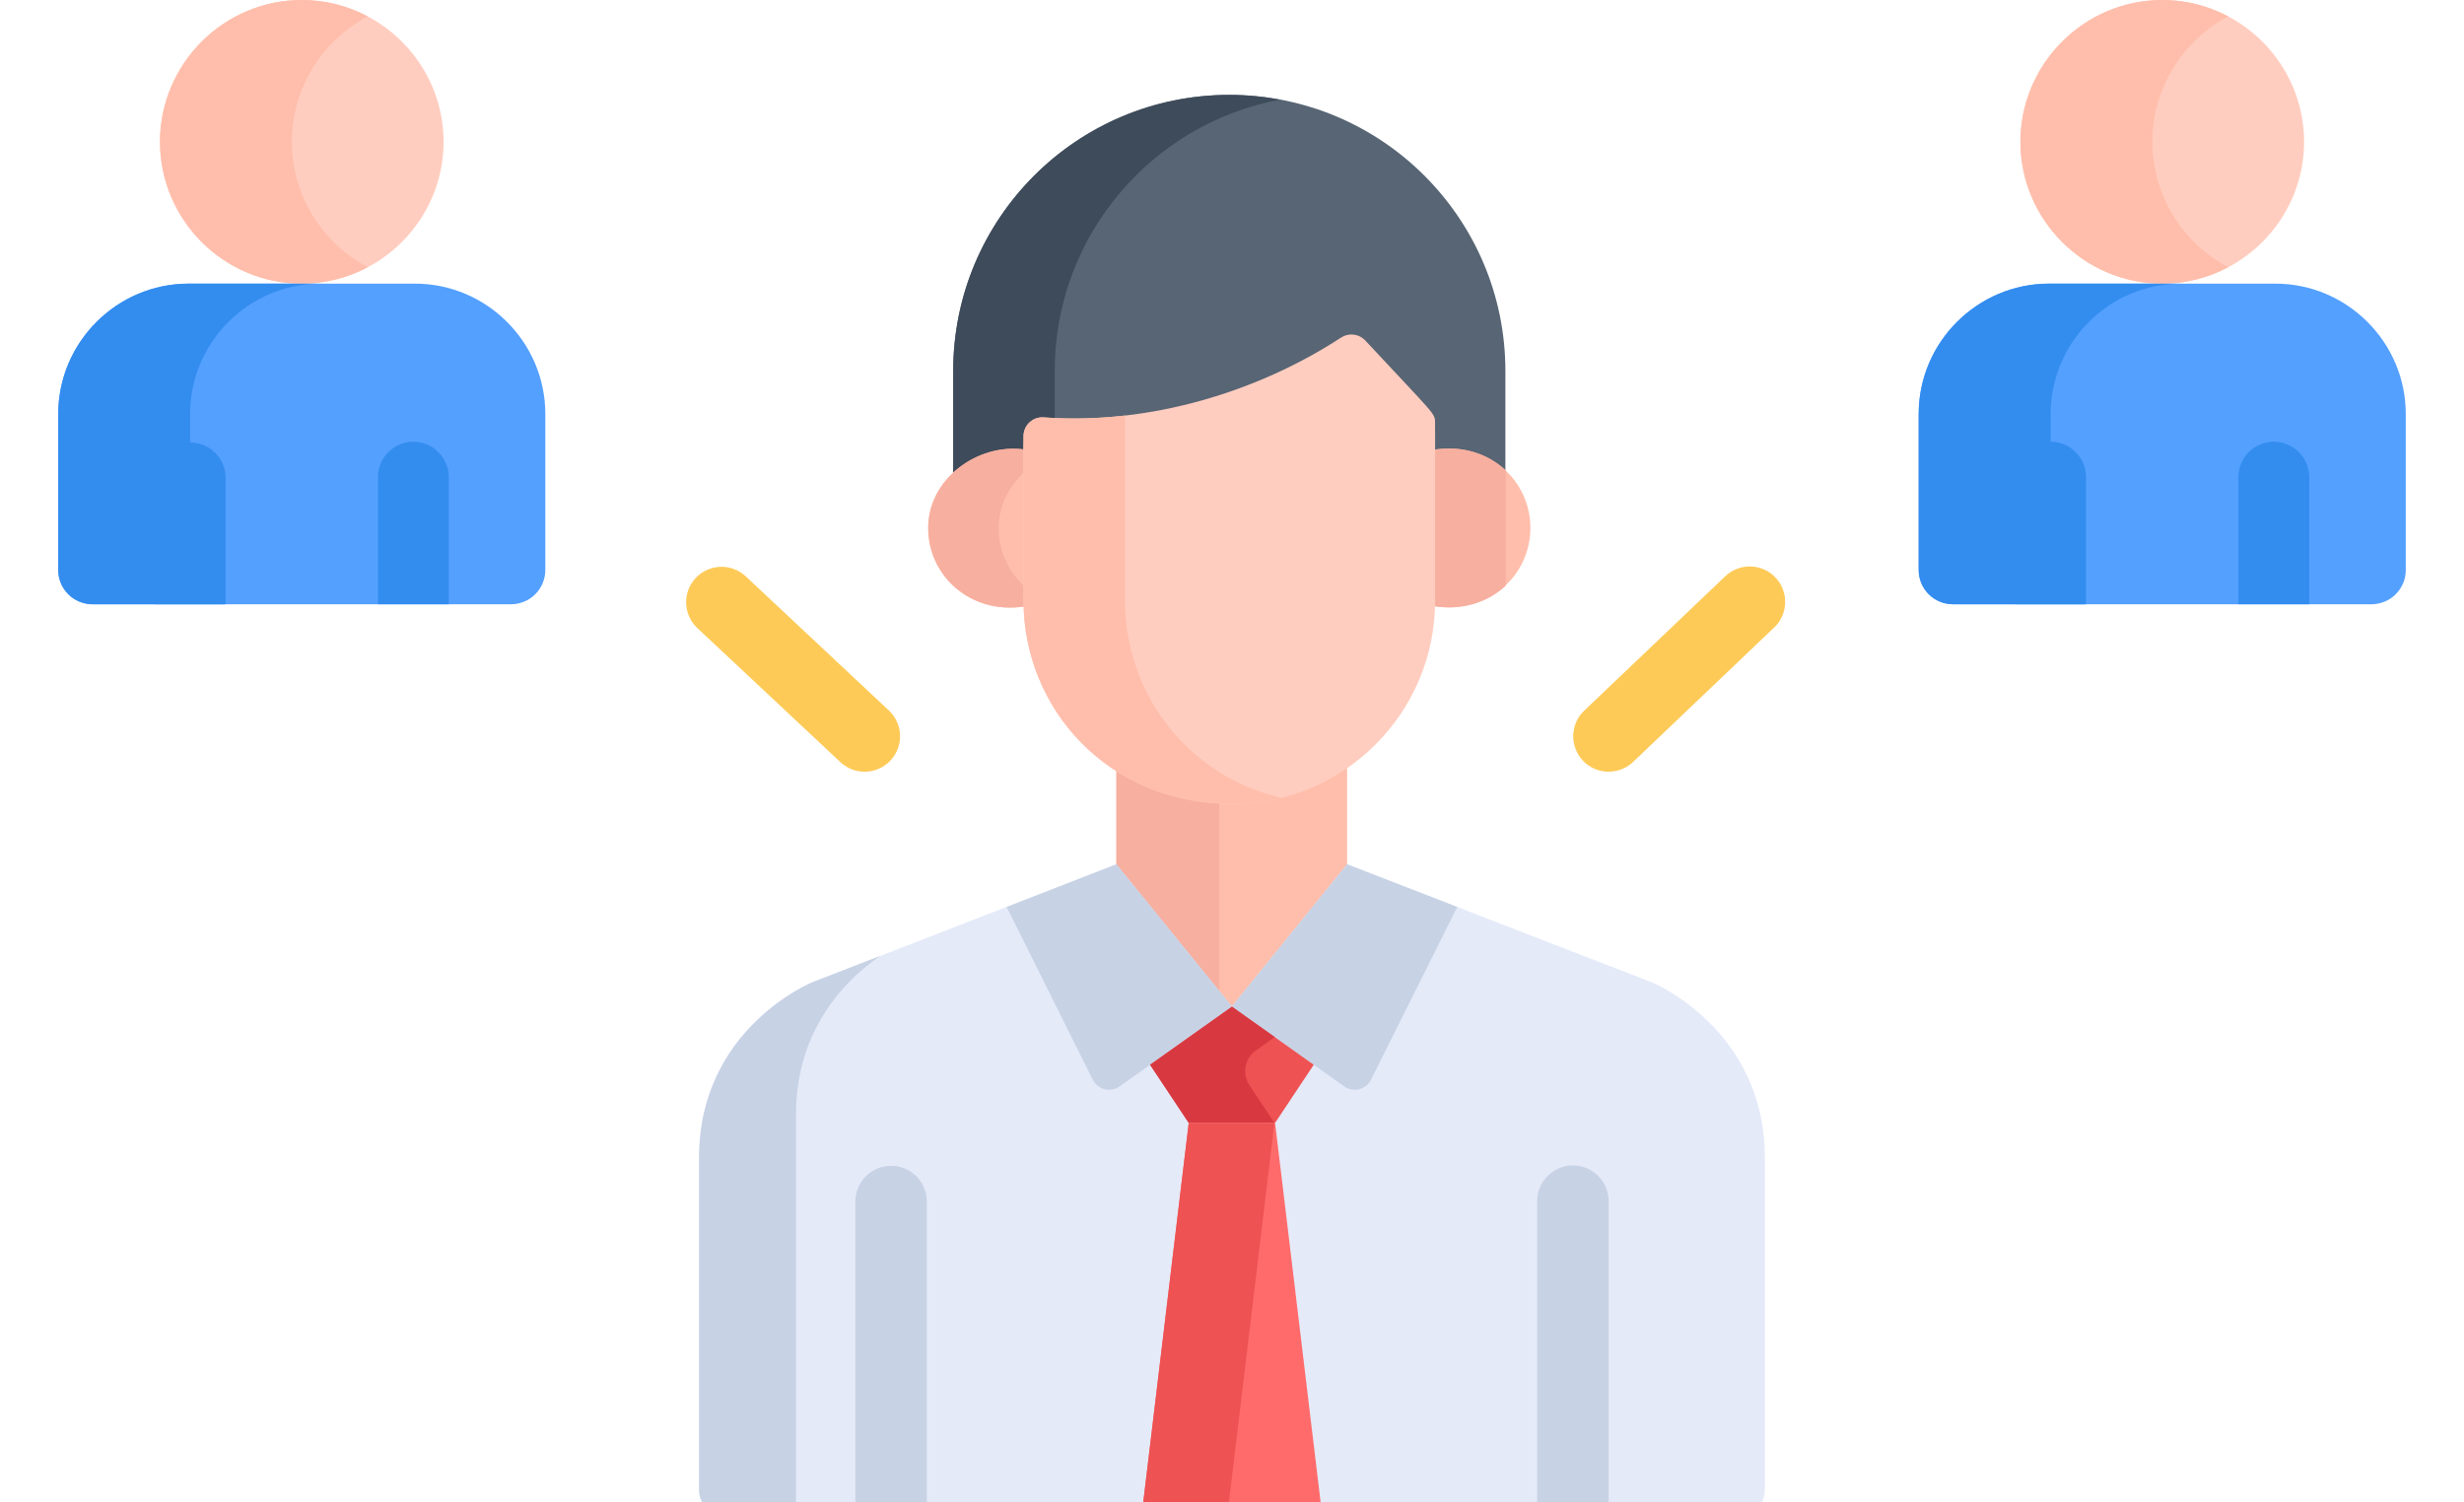
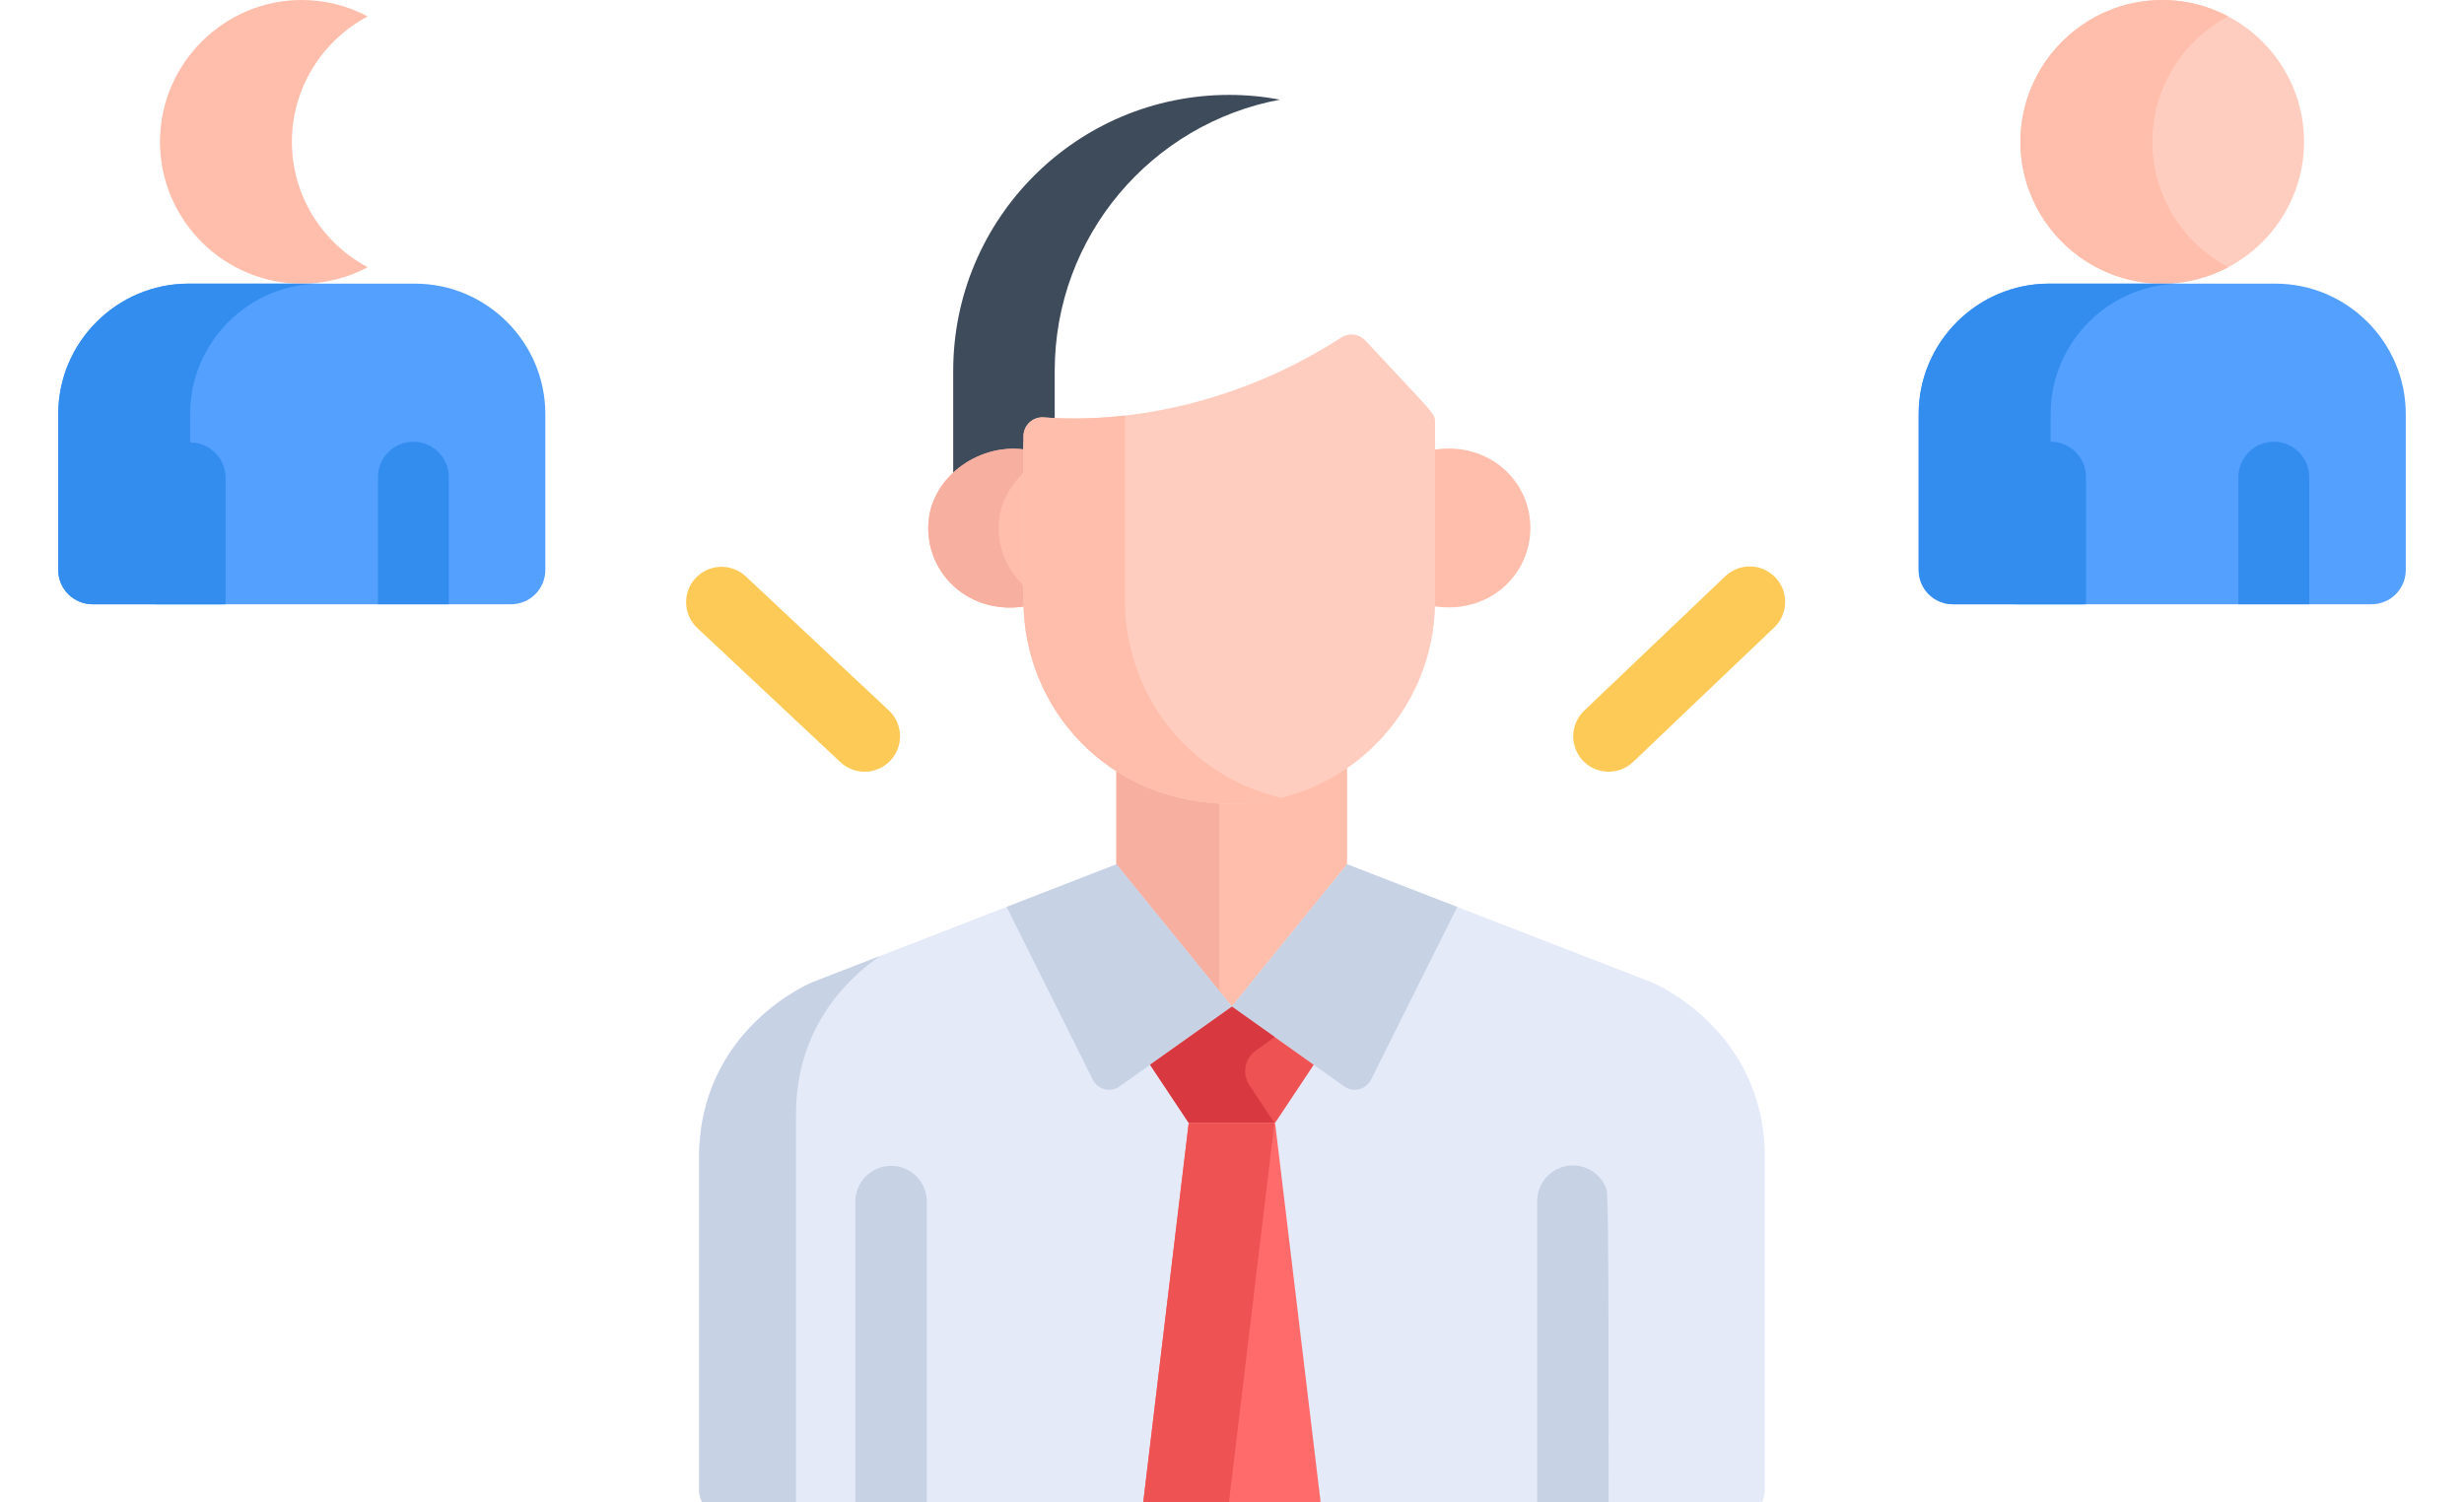
<svg xmlns="http://www.w3.org/2000/svg" width="41" height="25" viewBox="0 0 41 25" fill="none">
  <g clip-path="url(#clip0_947_2459)">
    <path d="M35.979 0C34.681 0 33.619 1.062 33.619 2.36C33.619 3.658 34.681 4.72 35.979 4.72C37.277 4.72 38.339 3.658 38.339 2.36C38.339 1.062 37.277 0 35.979 0H35.979Z" fill="#FFCDBF" />
    <path d="M37.862 4.72H34.095C32.902 4.72 31.926 5.696 31.926 6.889V9.485C31.926 9.56 31.941 9.634 31.97 9.703C31.998 9.772 32.04 9.835 32.093 9.888C32.146 9.941 32.209 9.983 32.278 10.011C32.347 10.04 32.421 10.055 32.496 10.055H39.461C39.536 10.055 39.61 10.04 39.679 10.011C39.749 9.983 39.812 9.941 39.864 9.888C39.917 9.835 39.959 9.772 39.988 9.703C40.017 9.634 40.031 9.56 40.031 9.485V6.889C40.031 5.696 39.055 4.72 37.862 4.72Z" fill="#54A0FF" />
    <path d="M35.815 2.36C35.815 1.458 36.328 0.67 37.076 0.273C36.738 0.094 36.361 -0 35.979 1.59735e-07C34.681 1.59735e-07 33.619 1.062 33.619 2.36C33.619 3.658 34.681 4.72 35.979 4.72C36.374 4.72 36.748 4.621 37.076 4.446C36.328 4.05 35.815 3.262 35.815 2.36Z" fill="#FFBEAB" />
    <path d="M34.122 9.485V6.889C34.122 5.696 35.098 4.72 36.291 4.72H34.095C32.902 4.72 31.926 5.696 31.926 6.889V9.485C31.926 9.56 31.941 9.634 31.969 9.703C31.998 9.772 32.04 9.835 32.093 9.888C32.146 9.941 32.209 9.983 32.278 10.011C32.347 10.04 32.421 10.055 32.496 10.055H34.691C34.617 10.055 34.543 10.04 34.473 10.011C34.404 9.983 34.341 9.941 34.288 9.888C34.236 9.835 34.194 9.772 34.165 9.703C34.136 9.634 34.122 9.56 34.122 9.485H34.122Z" fill="#338DEF" />
    <path d="M34.711 10.055V7.94C34.711 7.614 34.447 7.35 34.122 7.35C33.796 7.35 33.532 7.614 33.532 7.94V10.055H34.711ZM38.425 7.94C38.425 7.783 38.363 7.633 38.252 7.523C38.142 7.412 37.992 7.35 37.836 7.35C37.679 7.35 37.529 7.412 37.419 7.523C37.308 7.633 37.246 7.783 37.246 7.94V10.055H38.425L38.425 7.94Z" fill="#338DEF" />
    <path d="M13.984 12.682L11.597 10.445C11.486 10.338 11.421 10.191 11.417 10.036C11.413 9.881 11.47 9.731 11.576 9.618C11.682 9.505 11.828 9.439 11.983 9.432C12.137 9.426 12.288 9.481 12.403 9.585L14.79 11.822C14.846 11.875 14.892 11.938 14.924 12.009C14.956 12.079 14.974 12.155 14.976 12.233C14.979 12.31 14.966 12.387 14.939 12.46C14.911 12.532 14.87 12.599 14.817 12.655C14.764 12.711 14.701 12.757 14.63 12.789C14.56 12.821 14.483 12.839 14.406 12.841C14.329 12.844 14.252 12.831 14.179 12.804C14.107 12.776 14.04 12.735 13.984 12.682ZM26.34 12.659C26.233 12.545 26.174 12.394 26.178 12.238C26.182 12.081 26.247 11.933 26.361 11.825L28.709 9.588C28.822 9.481 28.973 9.422 29.129 9.426C29.286 9.43 29.434 9.495 29.542 9.609C29.595 9.665 29.637 9.731 29.665 9.803C29.693 9.875 29.706 9.952 29.704 10.03C29.703 10.107 29.685 10.183 29.654 10.254C29.623 10.325 29.578 10.389 29.521 10.442L27.174 12.679C26.939 12.903 26.565 12.894 26.34 12.659Z" fill="#FECA57" />
-     <path d="M20.455 1.579C17.917 1.579 15.861 3.636 15.861 6.173V8.031C16.168 7.746 16.605 7.591 17.031 7.648V7.419C17.031 7.237 17.186 7.094 17.367 7.107C19.143 7.235 20.95 6.671 22.317 5.778C22.379 5.737 22.453 5.72 22.526 5.729C22.599 5.738 22.667 5.773 22.717 5.827C23.886 7.083 23.879 7.034 23.879 7.198V7.647C24.346 7.577 24.761 7.722 25.049 7.99V6.173C25.049 3.636 22.992 1.579 20.455 1.579Z" fill="#576574" />
    <path d="M17.55 6.173C17.55 3.925 19.166 2.055 21.299 1.658C21.021 1.606 20.738 1.579 20.455 1.579C17.917 1.579 15.861 3.636 15.861 6.173V8.031C16.168 7.746 16.605 7.591 17.031 7.648V7.419C17.031 7.237 17.186 7.094 17.367 7.107C17.428 7.112 17.489 7.115 17.55 7.118V6.173Z" fill="#3E4B5A" />
    <path d="M23.872 7.481V10.007C23.872 10.035 23.871 10.062 23.871 10.089C24.765 10.224 25.465 9.579 25.465 8.785C25.465 7.99 24.764 7.348 23.872 7.481H23.872Z" fill="#FFBEAB" />
-     <path d="M25.053 7.823C24.764 7.555 24.349 7.411 23.88 7.481V10.007C23.88 10.035 23.879 10.062 23.878 10.089C24.348 10.16 24.764 10.015 25.054 9.747V7.823L25.053 7.823Z" fill="#F7AF9F" />
    <path d="M17.041 10.01V7.479C16.261 7.374 15.445 7.973 15.445 8.785C15.445 9.579 16.146 10.228 17.043 10.092C17.043 10.065 17.041 10.038 17.041 10.01Z" fill="#FFBEAB" />
    <path d="M17.041 9.752C16.907 9.629 16.801 9.48 16.728 9.313C16.655 9.147 16.617 8.967 16.618 8.785C16.618 8.417 16.786 8.094 17.041 7.859V7.479C16.261 7.374 15.445 7.973 15.445 8.785C15.445 9.579 16.146 10.228 17.043 10.092C17.043 10.065 17.041 10.038 17.041 10.01V9.752Z" fill="#F7AF9F" />
    <path d="M20.504 13.216C19.762 13.216 19.109 13.012 18.576 12.672V14.554L20.495 16.923L22.415 14.554V12.621C21.853 13.009 21.186 13.217 20.504 13.216Z" fill="#FFBEAB" />
    <path d="M20.288 13.21C19.635 13.175 19.057 12.979 18.576 12.672V14.554L20.288 16.668V13.21Z" fill="#F7AF9F" />
    <path d="M22.717 5.665C22.667 5.611 22.599 5.577 22.526 5.568C22.453 5.559 22.379 5.576 22.317 5.616C20.95 6.509 19.143 7.074 17.367 6.946C17.186 6.932 17.031 7.076 17.031 7.258V10.003C17.031 11.766 18.413 13.377 20.504 13.377C22.365 13.377 23.879 11.864 23.879 10.003V7.037C23.879 6.873 23.886 6.921 22.717 5.665Z" fill="#FFCDBF" />
    <path d="M18.72 10.002V6.915C18.272 6.966 17.818 6.978 17.367 6.946C17.186 6.932 17.031 7.076 17.031 7.258V10.002C17.031 11.766 18.413 13.377 20.504 13.377C20.779 13.378 21.053 13.344 21.32 13.277C19.727 12.9 18.72 11.507 18.72 10.002Z" fill="#FFBEAB" />
    <path d="M27.49 16.348L22.415 14.382L20.497 16.75L18.576 14.382L13.51 16.348C13.51 16.348 11.633 17.119 11.633 19.259V24.795C11.633 24.911 11.679 25.022 11.761 25.104C11.843 25.186 11.954 25.232 12.07 25.232H28.934C29.049 25.232 29.159 25.186 29.24 25.105C29.321 25.024 29.366 24.914 29.366 24.799V19.259C29.366 17.119 27.49 16.348 27.49 16.348Z" fill="#E4EAF8" />
    <path d="M13.245 18.545C13.245 17.111 14.088 16.292 14.644 15.908L13.51 16.348C13.51 16.348 11.633 17.119 11.633 19.259V24.795C11.633 24.911 11.68 25.022 11.761 25.104C11.843 25.186 11.954 25.232 12.07 25.232H13.245V18.545ZM22.813 17.967L24.248 15.092L22.415 14.382L20.497 16.75L22.367 18.078C22.403 18.103 22.444 18.121 22.487 18.129C22.529 18.137 22.574 18.136 22.616 18.125C22.658 18.114 22.698 18.095 22.732 18.067C22.766 18.04 22.794 18.006 22.813 17.967Z" fill="#C7D2E5" />
    <path d="M18.184 17.967L16.75 15.092L18.576 14.382L20.5 16.75L18.63 18.078C18.594 18.103 18.554 18.121 18.511 18.129C18.468 18.137 18.424 18.136 18.381 18.125C18.339 18.114 18.299 18.095 18.265 18.067C18.231 18.04 18.204 18.006 18.184 17.967Z" fill="#C7D2E5" />
    <path d="M20.5 16.752V16.75L20.499 16.751L20.498 16.75V16.752L19.137 17.718L19.78 18.685H21.217L21.86 17.718L20.5 16.752Z" fill="#EE5253" />
    <path d="M20.897 17.481L21.212 17.257L20.5 16.752V16.75L20.499 16.751L20.498 16.75V16.752L19.137 17.718L19.78 18.685H21.206L20.79 18.058C20.729 17.967 20.706 17.856 20.726 17.748C20.746 17.64 20.807 17.544 20.897 17.481H20.897Z" fill="#D83941" />
-     <path d="M15.422 25.232V19.994C15.422 19.837 15.36 19.685 15.248 19.574C15.137 19.462 14.985 19.4 14.828 19.4C14.75 19.4 14.672 19.415 14.6 19.445C14.528 19.475 14.463 19.519 14.407 19.574C14.352 19.629 14.308 19.695 14.278 19.767C14.248 19.839 14.233 19.916 14.233 19.994V25.232H15.422ZM26.767 25.232V19.994C26.768 19.916 26.753 19.838 26.724 19.765C26.694 19.692 26.65 19.625 26.595 19.57C26.54 19.514 26.474 19.469 26.401 19.439C26.329 19.409 26.251 19.393 26.172 19.393C26.094 19.393 26.016 19.409 25.943 19.439C25.871 19.469 25.805 19.514 25.75 19.57C25.695 19.625 25.651 19.692 25.621 19.765C25.592 19.838 25.577 19.916 25.578 19.994V25.232H26.767Z" fill="#C7D2E5" />
+     <path d="M15.422 25.232V19.994C15.422 19.837 15.36 19.685 15.248 19.574C15.137 19.462 14.985 19.4 14.828 19.4C14.75 19.4 14.672 19.415 14.6 19.445C14.528 19.475 14.463 19.519 14.407 19.574C14.352 19.629 14.308 19.695 14.278 19.767C14.248 19.839 14.233 19.916 14.233 19.994V25.232H15.422ZM26.767 25.232C26.768 19.916 26.753 19.838 26.724 19.765C26.694 19.692 26.65 19.625 26.595 19.57C26.54 19.514 26.474 19.469 26.401 19.439C26.329 19.409 26.251 19.393 26.172 19.393C26.094 19.393 26.016 19.409 25.943 19.439C25.871 19.469 25.805 19.514 25.75 19.57C25.695 19.625 25.651 19.692 25.621 19.765C25.592 19.838 25.577 19.916 25.578 19.994V25.232H26.767Z" fill="#C7D2E5" />
    <path d="M18.995 25.232H22.003L21.217 18.686H19.78L18.995 25.232Z" fill="#FF6B6B" />
    <path d="M20.5 18.686H19.78L18.995 25.232H20.421L21.206 18.686H20.5Z" fill="#EE5253" />
-     <path d="M5.021 0C3.723 0 2.662 1.062 2.662 2.36C2.662 3.658 3.723 4.72 5.021 4.72C6.319 4.72 7.381 3.658 7.381 2.36C7.381 1.062 6.319 0 5.021 0Z" fill="#FFCDBF" />
    <path d="M6.905 4.72H3.138C1.945 4.72 0.969 5.696 0.969 6.889V9.485C0.969 9.56 0.983 9.634 1.012 9.703C1.041 9.772 1.083 9.835 1.136 9.888C1.189 9.941 1.251 9.983 1.321 10.011C1.39 10.04 1.464 10.055 1.539 10.055H8.504C8.579 10.055 8.653 10.04 8.722 10.011C8.791 9.983 8.854 9.941 8.907 9.888C8.96 9.835 9.002 9.772 9.03 9.703C9.059 9.634 9.074 9.56 9.074 9.485V6.889C9.074 5.696 8.098 4.72 6.905 4.72Z" fill="#54A0FF" />
    <path d="M4.857 2.36C4.857 1.458 5.37 0.67 6.119 0.273C5.781 0.094 5.404 -0 5.021 1.33075e-07C3.723 1.33075e-07 2.662 1.062 2.662 2.36C2.662 3.658 3.723 4.72 5.021 4.72C5.417 4.72 5.791 4.621 6.119 4.446C5.37 4.05 4.857 3.262 4.857 2.36Z" fill="#FFBEAB" />
    <path d="M3.164 9.485V6.889C3.164 5.696 4.14 4.72 5.333 4.72H3.138C1.945 4.72 0.969 5.696 0.969 6.889V9.485C0.969 9.56 0.983 9.634 1.012 9.703C1.041 9.772 1.083 9.835 1.136 9.888C1.189 9.941 1.251 9.983 1.321 10.011C1.39 10.04 1.464 10.055 1.539 10.055H3.734C3.659 10.055 3.585 10.04 3.516 10.011C3.447 9.983 3.384 9.941 3.331 9.888C3.278 9.835 3.236 9.772 3.208 9.703C3.179 9.634 3.164 9.56 3.164 9.485Z" fill="#338DEF" />
    <path d="M3.754 10.055V7.94C3.751 7.786 3.688 7.639 3.577 7.531C3.467 7.422 3.319 7.362 3.164 7.362C3.01 7.362 2.862 7.422 2.752 7.531C2.641 7.639 2.578 7.786 2.575 7.94V10.055H3.754ZM7.468 7.94C7.468 7.863 7.453 7.786 7.423 7.714C7.393 7.643 7.35 7.578 7.295 7.523C7.24 7.468 7.175 7.425 7.104 7.395C7.032 7.366 6.956 7.351 6.878 7.351C6.801 7.351 6.724 7.366 6.653 7.395C6.581 7.425 6.516 7.468 6.461 7.523C6.407 7.578 6.363 7.643 6.334 7.714C6.304 7.786 6.289 7.863 6.289 7.94V10.055H7.468V7.94Z" fill="#338DEF" />
  </g>
  <defs>
    <clipPath id="clip0_947_2459">
      <rect width="39.062" height="25" fill="white" transform="translate(0.969)" />
    </clipPath>
  </defs>
</svg>